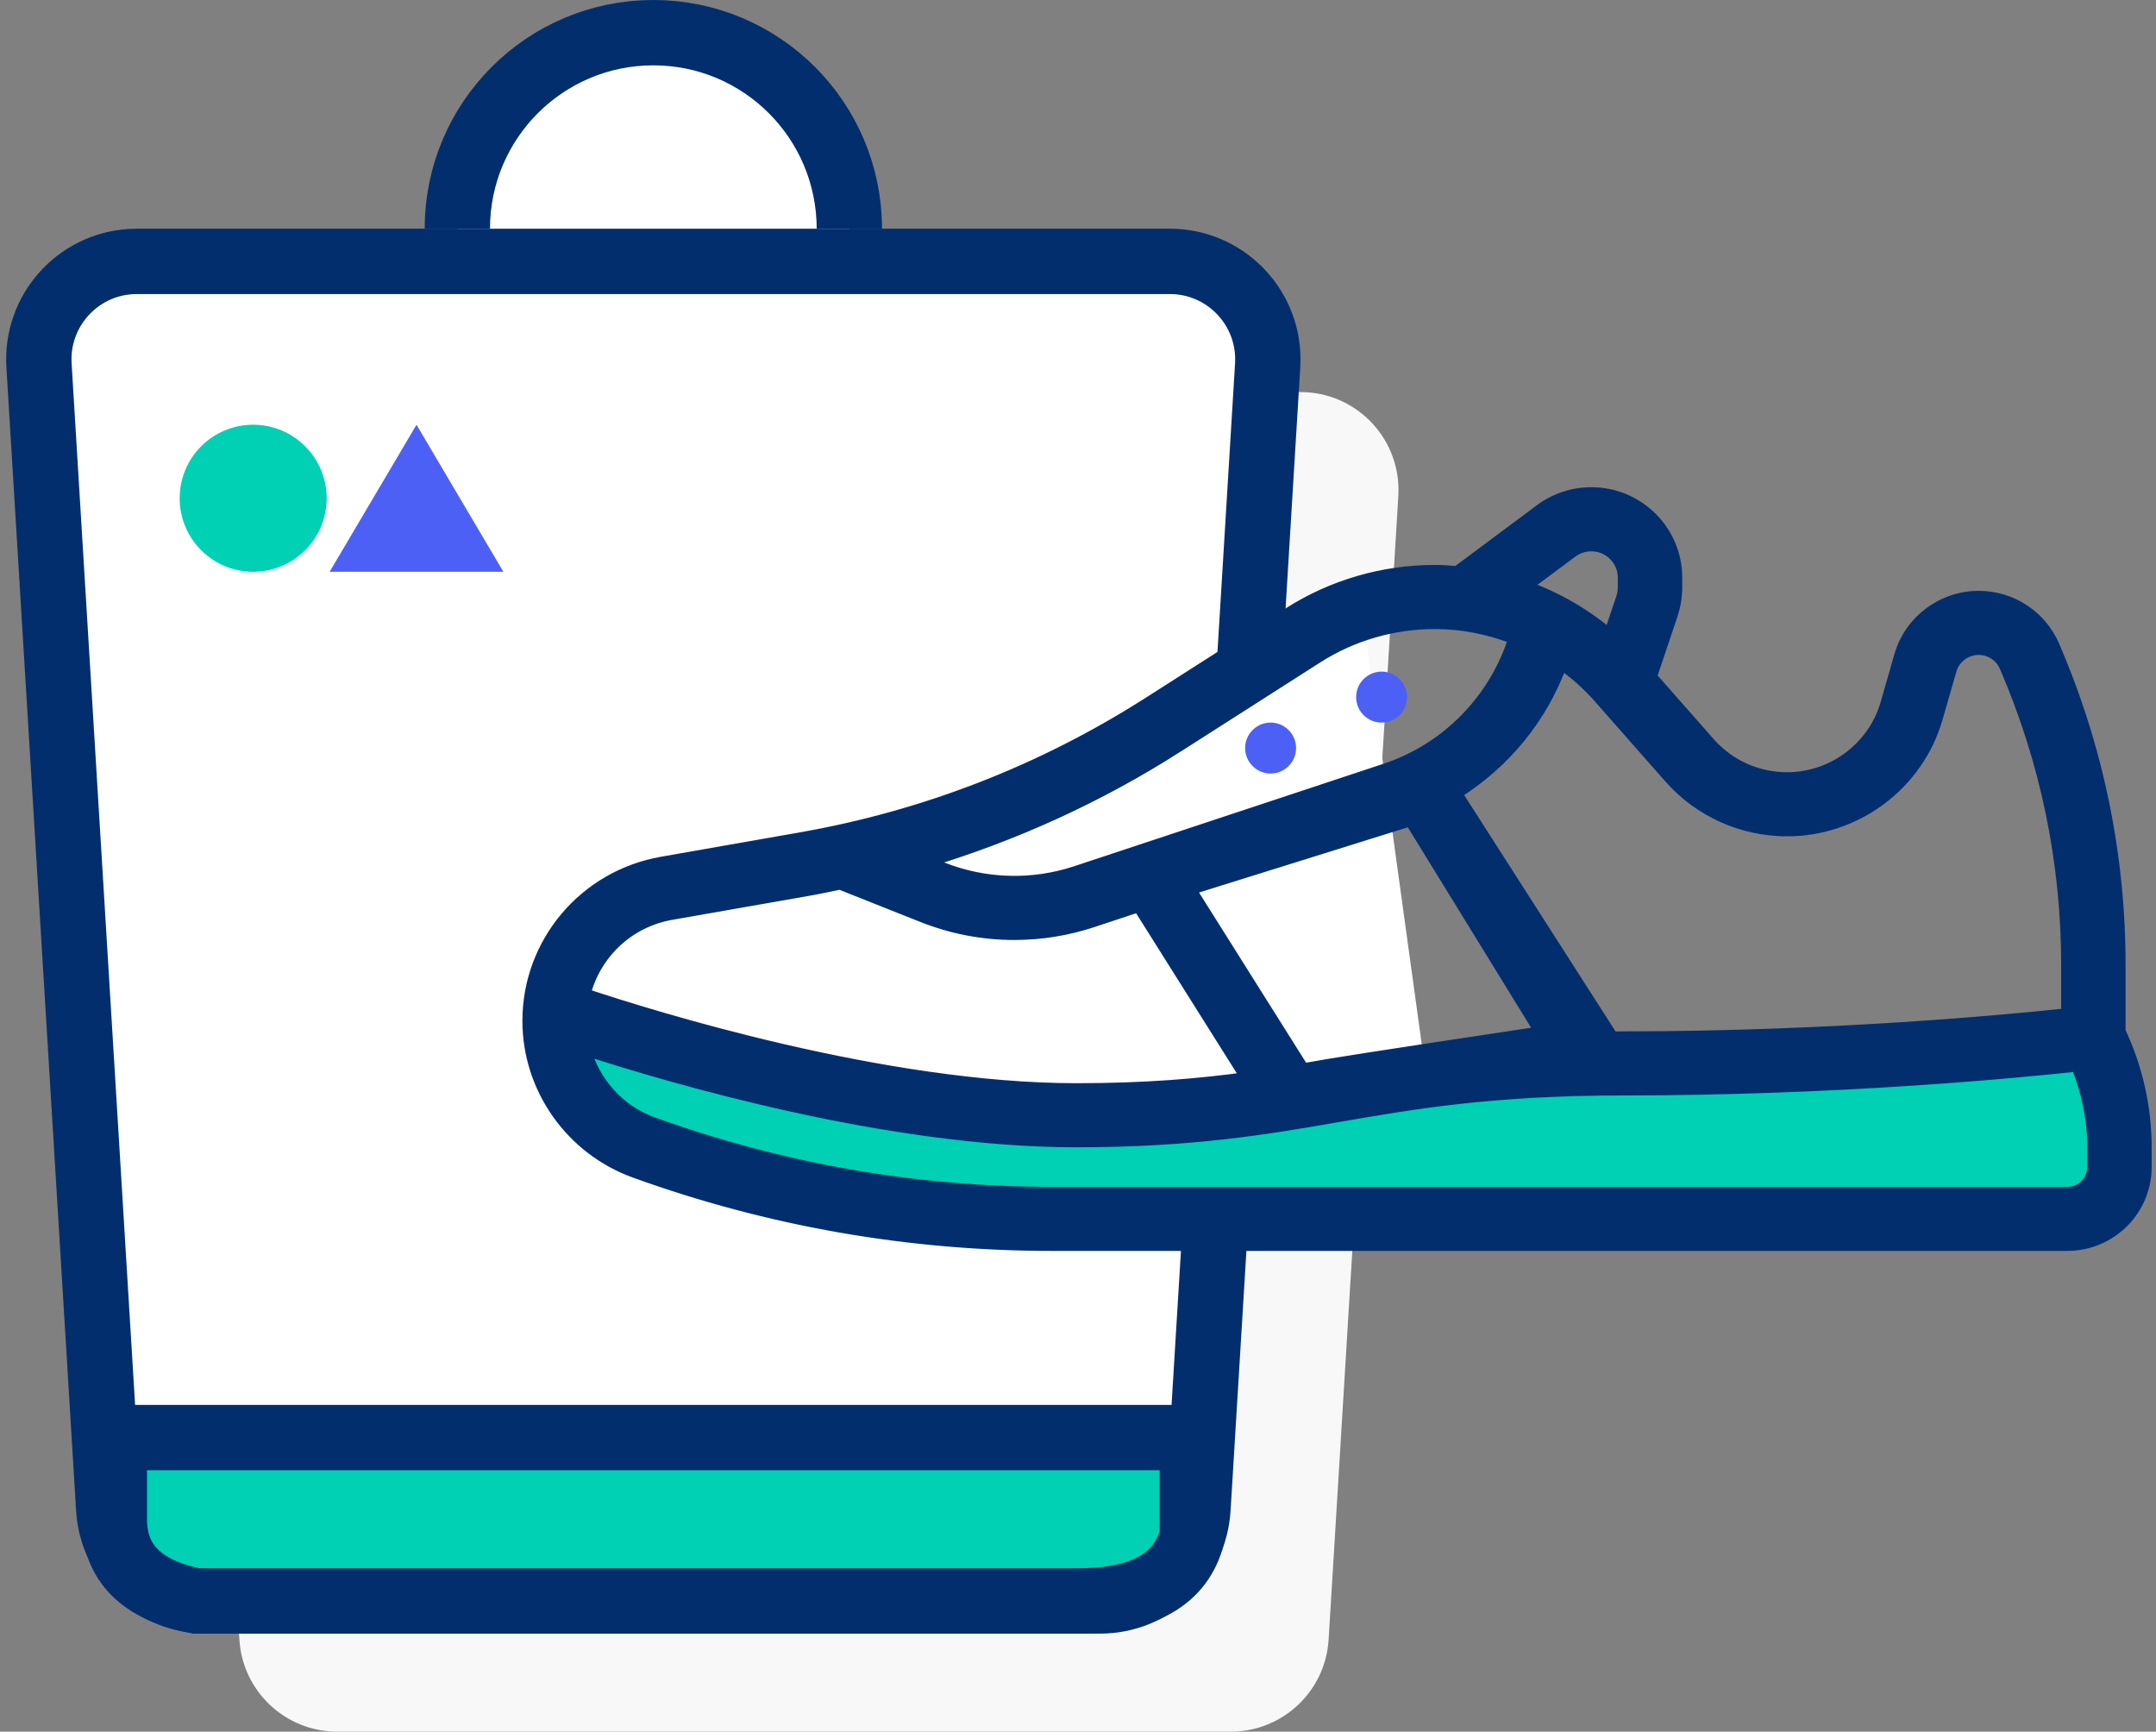
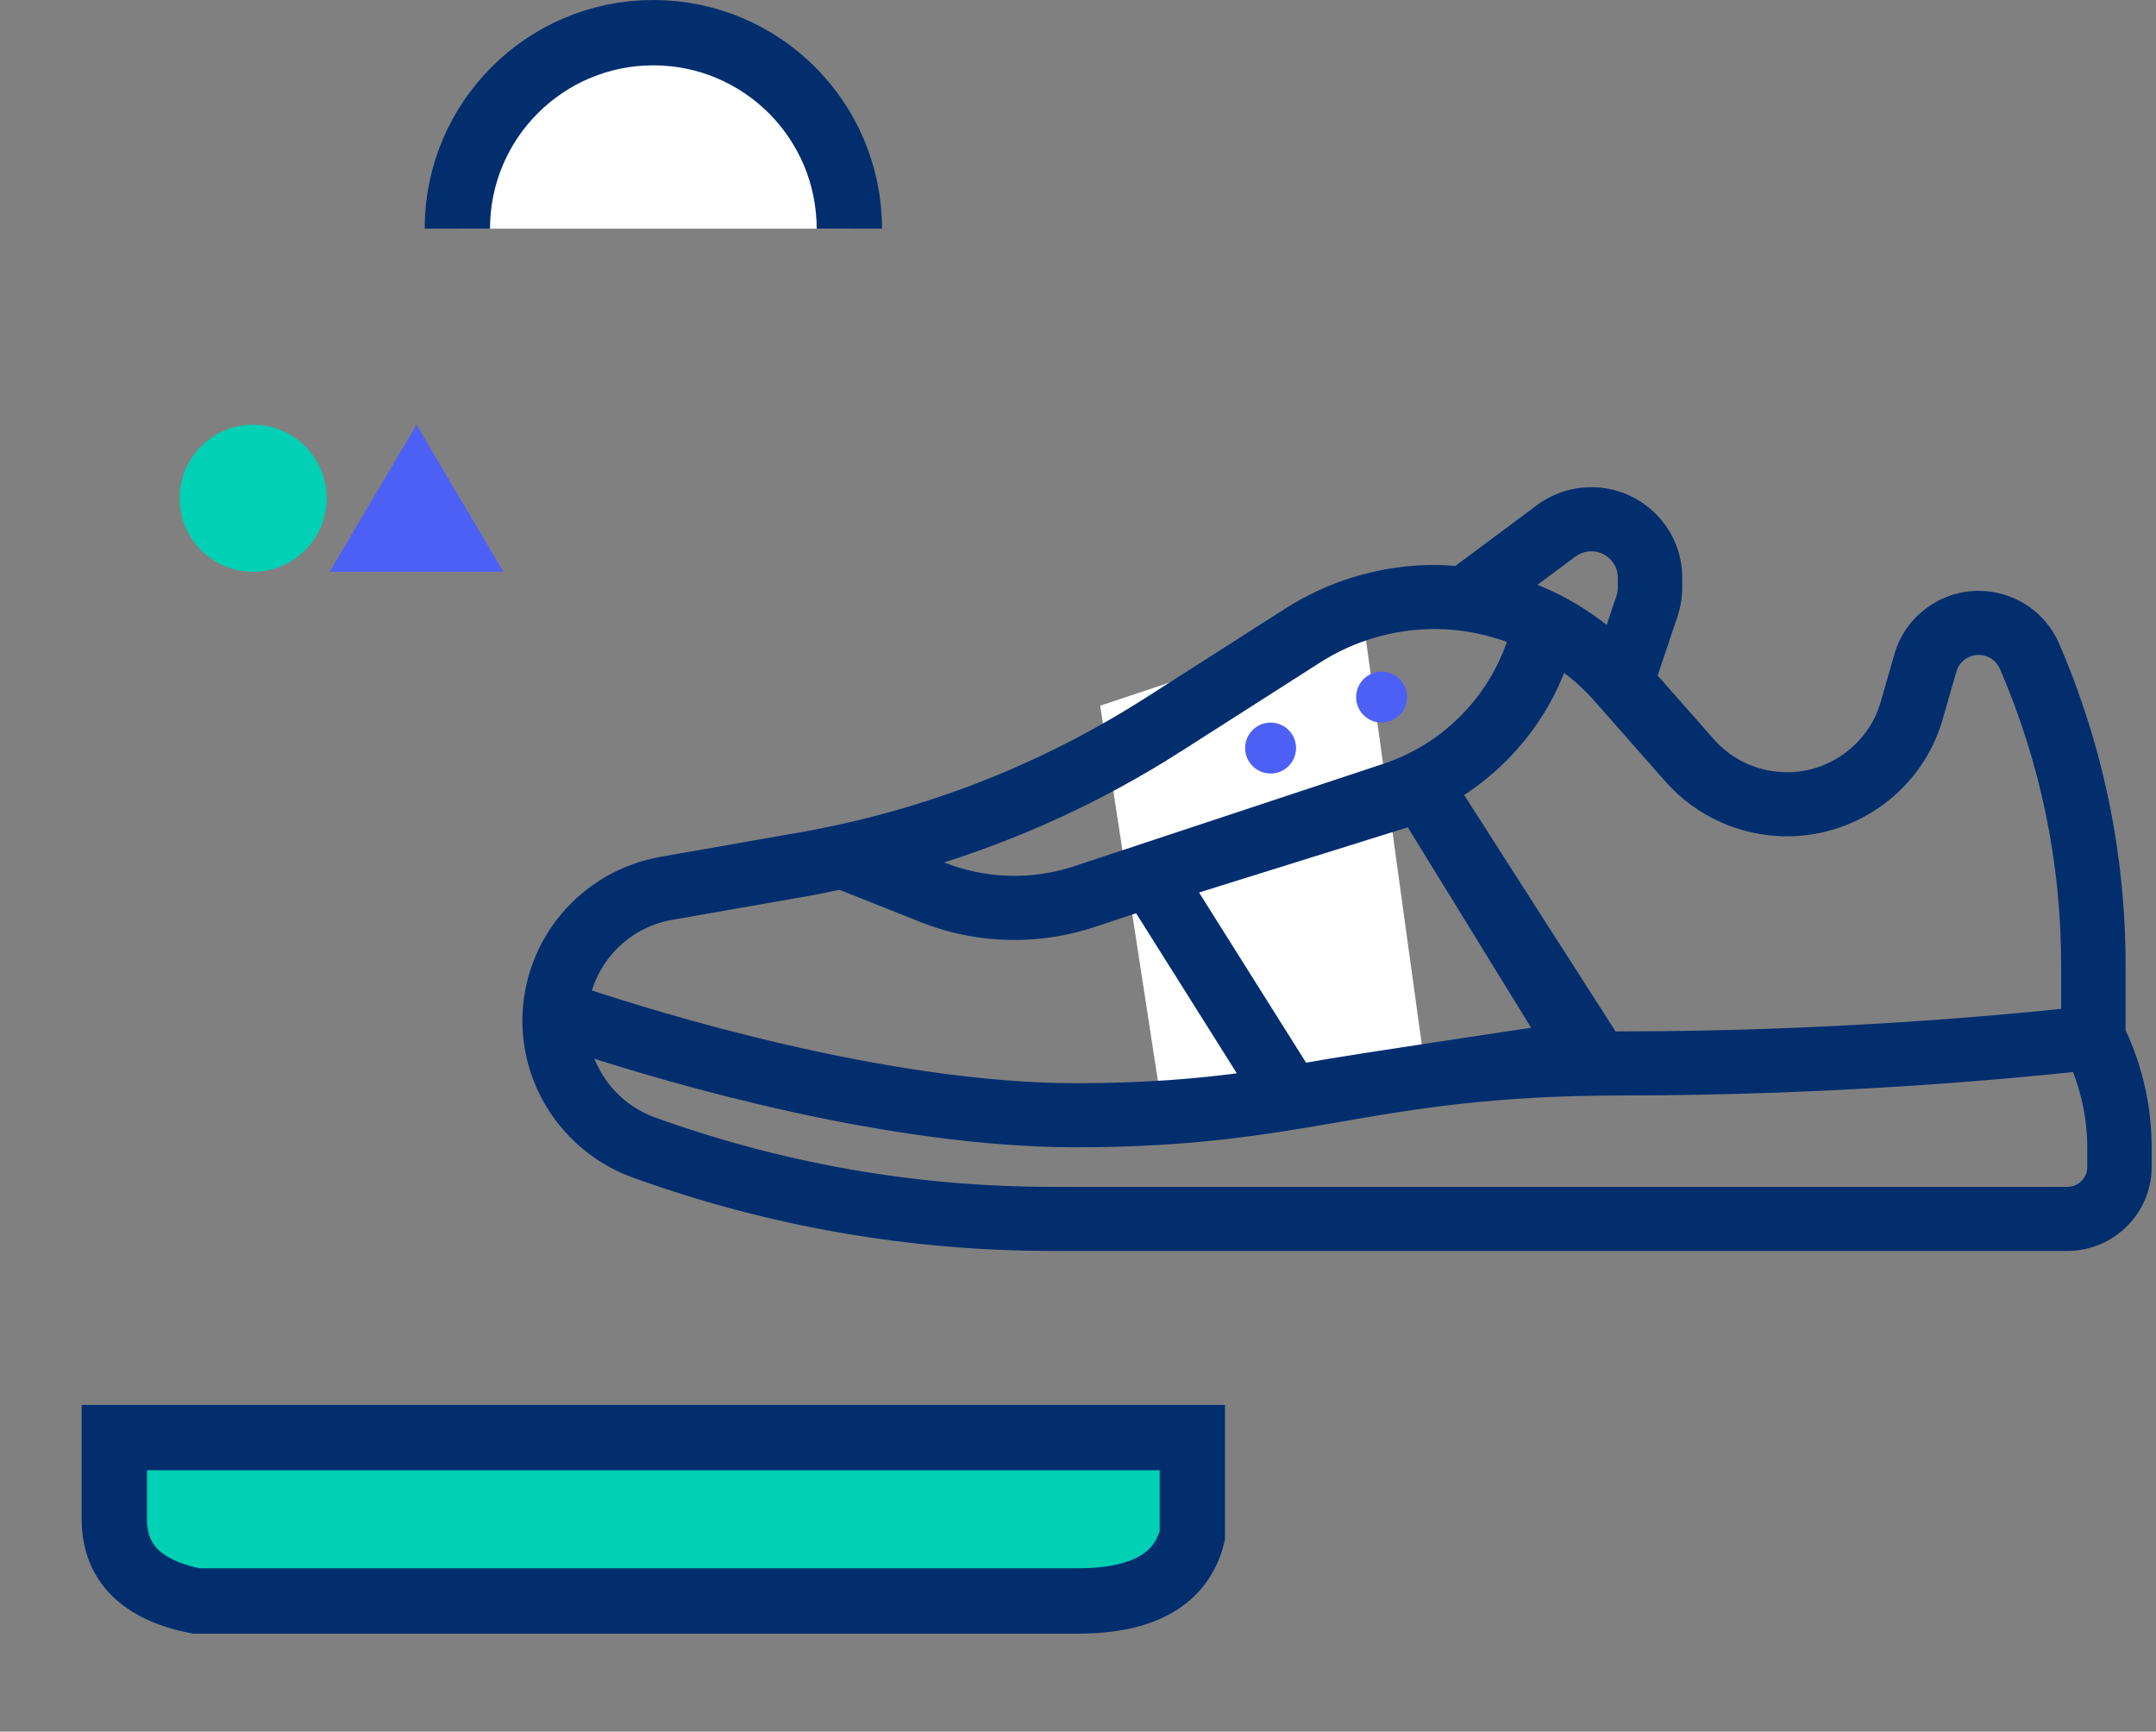
<svg xmlns="http://www.w3.org/2000/svg" width="132px" height="106px" viewBox="0 0 132 106" version="1.1">
  <rect x="0" y="0" width="132" height="106" fill="#808080" stroke="none" />
  <title>39F756DE-BAF4-4718-B22A-6FC9EF897B1D</title>
  <g id="Final" stroke="none" stroke-width="1" fill="none" fill-rule="evenodd">
    <g id="BV-Resources-Subscribe" transform="translate(-300, -204)">
      <g id="Modal" transform="translate(20, 29)">
        <g id="icon-brand" transform="translate(282, 177)">
-           <path d="M14.377,22 L77.623,22 C80.937,22 83.623,24.686 83.623,28 C83.623,28.122 83.619,28.244 83.612,28.365 L79.344,98.365 C79.151,101.531 76.527,104 73.355,104 L18.645,104 C15.473,104 12.849,101.531 12.656,98.365 L8.388,28.365 C8.186,25.058 10.704,22.213 14.012,22.011 C14.133,22.004 14.255,22 14.377,22 Z" id="Rectangle" fill="#F8F8F8" />
-           <path d="M6.377,14 L69.623,14 C72.937,14 75.623,16.686 75.623,20 C75.623,20.122 75.619,20.244 75.612,20.365 L71.344,90.365 C71.151,93.531 68.527,96 65.355,96 L10.645,96 C7.473,96 4.849,93.531 4.656,90.365 L0.388,20.365 C0.186,17.058 2.704,14.213 6.012,14.011 C6.133,14.004 6.255,14 6.377,14 Z" id="Rectangle" stroke="#022E6E" stroke-width="4" fill="#FFFFFF" />
          <polygon id="Triangle" fill="#4D60F6" points="23.5 24 28.818 33 18.182 33" />
          <path d="M5,86 L71,86 L71,92 C70.333,94.667 68,96 64,96 C60,96 42,96 10,96 C6.667,95.333 5,93.667 5,91 C5,88.333 5,86.667 5,86 Z" id="Path-11" stroke="#022E6E" stroke-width="4" fill="#00D0B4" />
          <circle id="Oval" fill="#00D0B4" cx="13.5" cy="28.5" r="4.5" />
          <path d="M26,0 C26,6.627 31.373,12 38,12 C44.627,12 50,6.627 50,0" id="Path" stroke="#022E6E" stroke-width="4" fill="#FFFFFF" transform="translate(38, 6) scale(1, -1) translate(-38, -6) " />
          <g id="shoe" transform="translate(30.359, 28.198)">
-             <path d="M3.118,31.966 C16.11,35.605 24.685,37.424 28.843,37.424 C33,37.424 43.913,36.644 61.583,35.085 L68.598,35.085 L88.087,33.525 L95.102,33.525 L96.661,35.864 L97.441,39.763 L97.441,42.881 L94.323,44.441 L87.307,44.441 L33.52,45.22 L24.945,43.661 C17.15,42.621 13.252,42.102 13.252,42.102 C13.252,42.102 10.913,41.322 6.236,39.763 L3.118,35.864 L1.559,32.746 L3.118,31.966 Z" id="Path-9" fill="#00D0B4" />
            <polygon id="Path-10" fill="#FFFFFF" points="35 13 39 39 55 36 51 7 44 10" />
            <path d="M97.404,32.948 L97.404,28.897 C97.404,22.135 96.044,15.559 93.364,9.347 C92.578,7.523 90.78,6.345 88.783,6.345 C86.568,6.345 84.597,7.824 83.989,9.938 L83.142,12.885 C82.368,15.57 79.865,17.449 77.051,17.449 C75.223,17.449 73.487,16.665 72.285,15.301 L68.705,11.237 L69.996,7.397 C70.169,6.867 70.259,6.319 70.259,5.766 L70.259,5.155 C70.259,2.313 67.93,0 65.069,0 C63.953,0 62.846,0.366 61.957,1.031 L56.855,4.832 C56.401,4.793 55.948,4.759 55.49,4.759 C52.31,4.759 49.216,5.662 46.54,7.369 L38.002,12.823 C31.463,16.998 24.267,19.796 16.613,21.136 L8.176,22.616 C3.438,23.445 0,27.518 0,32.295 C0,36.413 2.619,40.125 6.513,41.532 C14.719,44.498 23.306,46 32.038,46 L94.21,46 C96.851,46 99,43.865 99,41.241 L99,40.03 C99,37.593 98.449,35.154 97.403,32.947 L97.404,32.948 Z M77.051,20.622 C81.281,20.622 85.049,17.8 86.211,13.756 L87.059,10.809 C87.278,10.048 87.987,9.518 88.782,9.518 C89.499,9.518 90.146,9.942 90.428,10.598 C92.937,16.412 94.21,22.568 94.21,28.897 L94.21,31.895 C90.491,32.293 79.747,33.311 67.065,33.311 C66.814,33.311 66.595,33.319 66.351,33.32 L56.764,18.355 C59.745,16.506 62.04,13.71 63.229,10.399 C64.069,10.993 64.851,11.678 65.542,12.463 L69.882,17.388 C71.689,19.443 74.303,20.621 77.051,20.621 L77.051,20.622 Z M40.475,24.224 L54,20 L62,33 C60.438,33.23 50.504,34.734 49.062,34.983 C48.514,35.08 47.969,35.174 47.422,35.266 L40.475,24.224 Z M63.872,3.57 C64.215,3.315 64.638,3.174 65.068,3.174 C66.168,3.174 67.064,4.064 67.064,5.157 L67.064,5.767 C67.064,5.981 67.03,6.194 66.963,6.395 L66.192,8.69 C64.648,7.387 62.892,6.376 60.996,5.711 L63.872,3.57 Z M39.728,15.493 L48.266,10.039 C50.425,8.661 52.925,7.933 55.489,7.933 C57.18,7.933 58.829,8.269 60.368,8.87 C59.185,12.63 56.256,15.656 52.448,16.917 L33.512,23.188 C30.85,24.07 27.929,23.984 25.325,22.95 L24.321,22.551 C29.743,20.921 34.909,18.57 39.729,15.493 L39.728,15.493 Z M8.731,25.741 L17.168,24.261 C17.807,24.149 18.436,24.01 19.069,23.88 L24.138,25.894 C25.93,26.605 27.816,26.967 29.745,26.967 C31.37,26.967 32.975,26.709 34.52,26.198 L37.36,25.258 L43.993,35.799 C41.068,36.2 37.816,36.484 33.532,36.484 C21.807,36.484 7.681,32.092 3.42,30.673 C4.051,28.178 6.079,26.206 8.731,25.74 L8.731,25.741 Z M95.807,41.243 C95.807,42.118 95.091,42.829 94.21,42.829 L32.038,42.829 C23.681,42.829 15.459,41.39 7.605,38.554 C5.529,37.804 4.005,36.083 3.442,34.027 C8.778,35.763 22.029,39.657 33.533,39.657 C40.667,39.657 45.213,38.87 49.611,38.109 C54.231,37.311 59.009,36.484 67.065,36.484 C80.192,36.484 91.277,35.406 94.81,35.022 C95.453,36.613 95.807,38.32 95.807,40.031 L95.807,41.243 Z" id="Shape" stroke="#022E6E" stroke-width="0.75" fill="#022E6E" fill-rule="nonzero" />
            <path d="M53.787,12.475 C53.787,13.336 53.089,14.034 52.228,14.034 C51.367,14.034 50.669,13.336 50.669,12.475 C50.669,11.613 51.367,10.915 52.228,10.915 C53.089,10.915 53.787,11.613 53.787,12.475" id="Path" fill="#4D60F6" fill-rule="nonzero" />
            <path d="M46.992,15.593 C46.992,16.454 46.294,17.153 45.433,17.153 C44.572,17.153 43.874,16.454 43.874,15.593 C43.874,14.732 44.572,14.034 45.433,14.034 C46.294,14.034 46.992,14.732 46.992,15.593" id="Path" fill="#4D60F6" fill-rule="nonzero" />
          </g>
        </g>
      </g>
    </g>
  </g>
</svg>